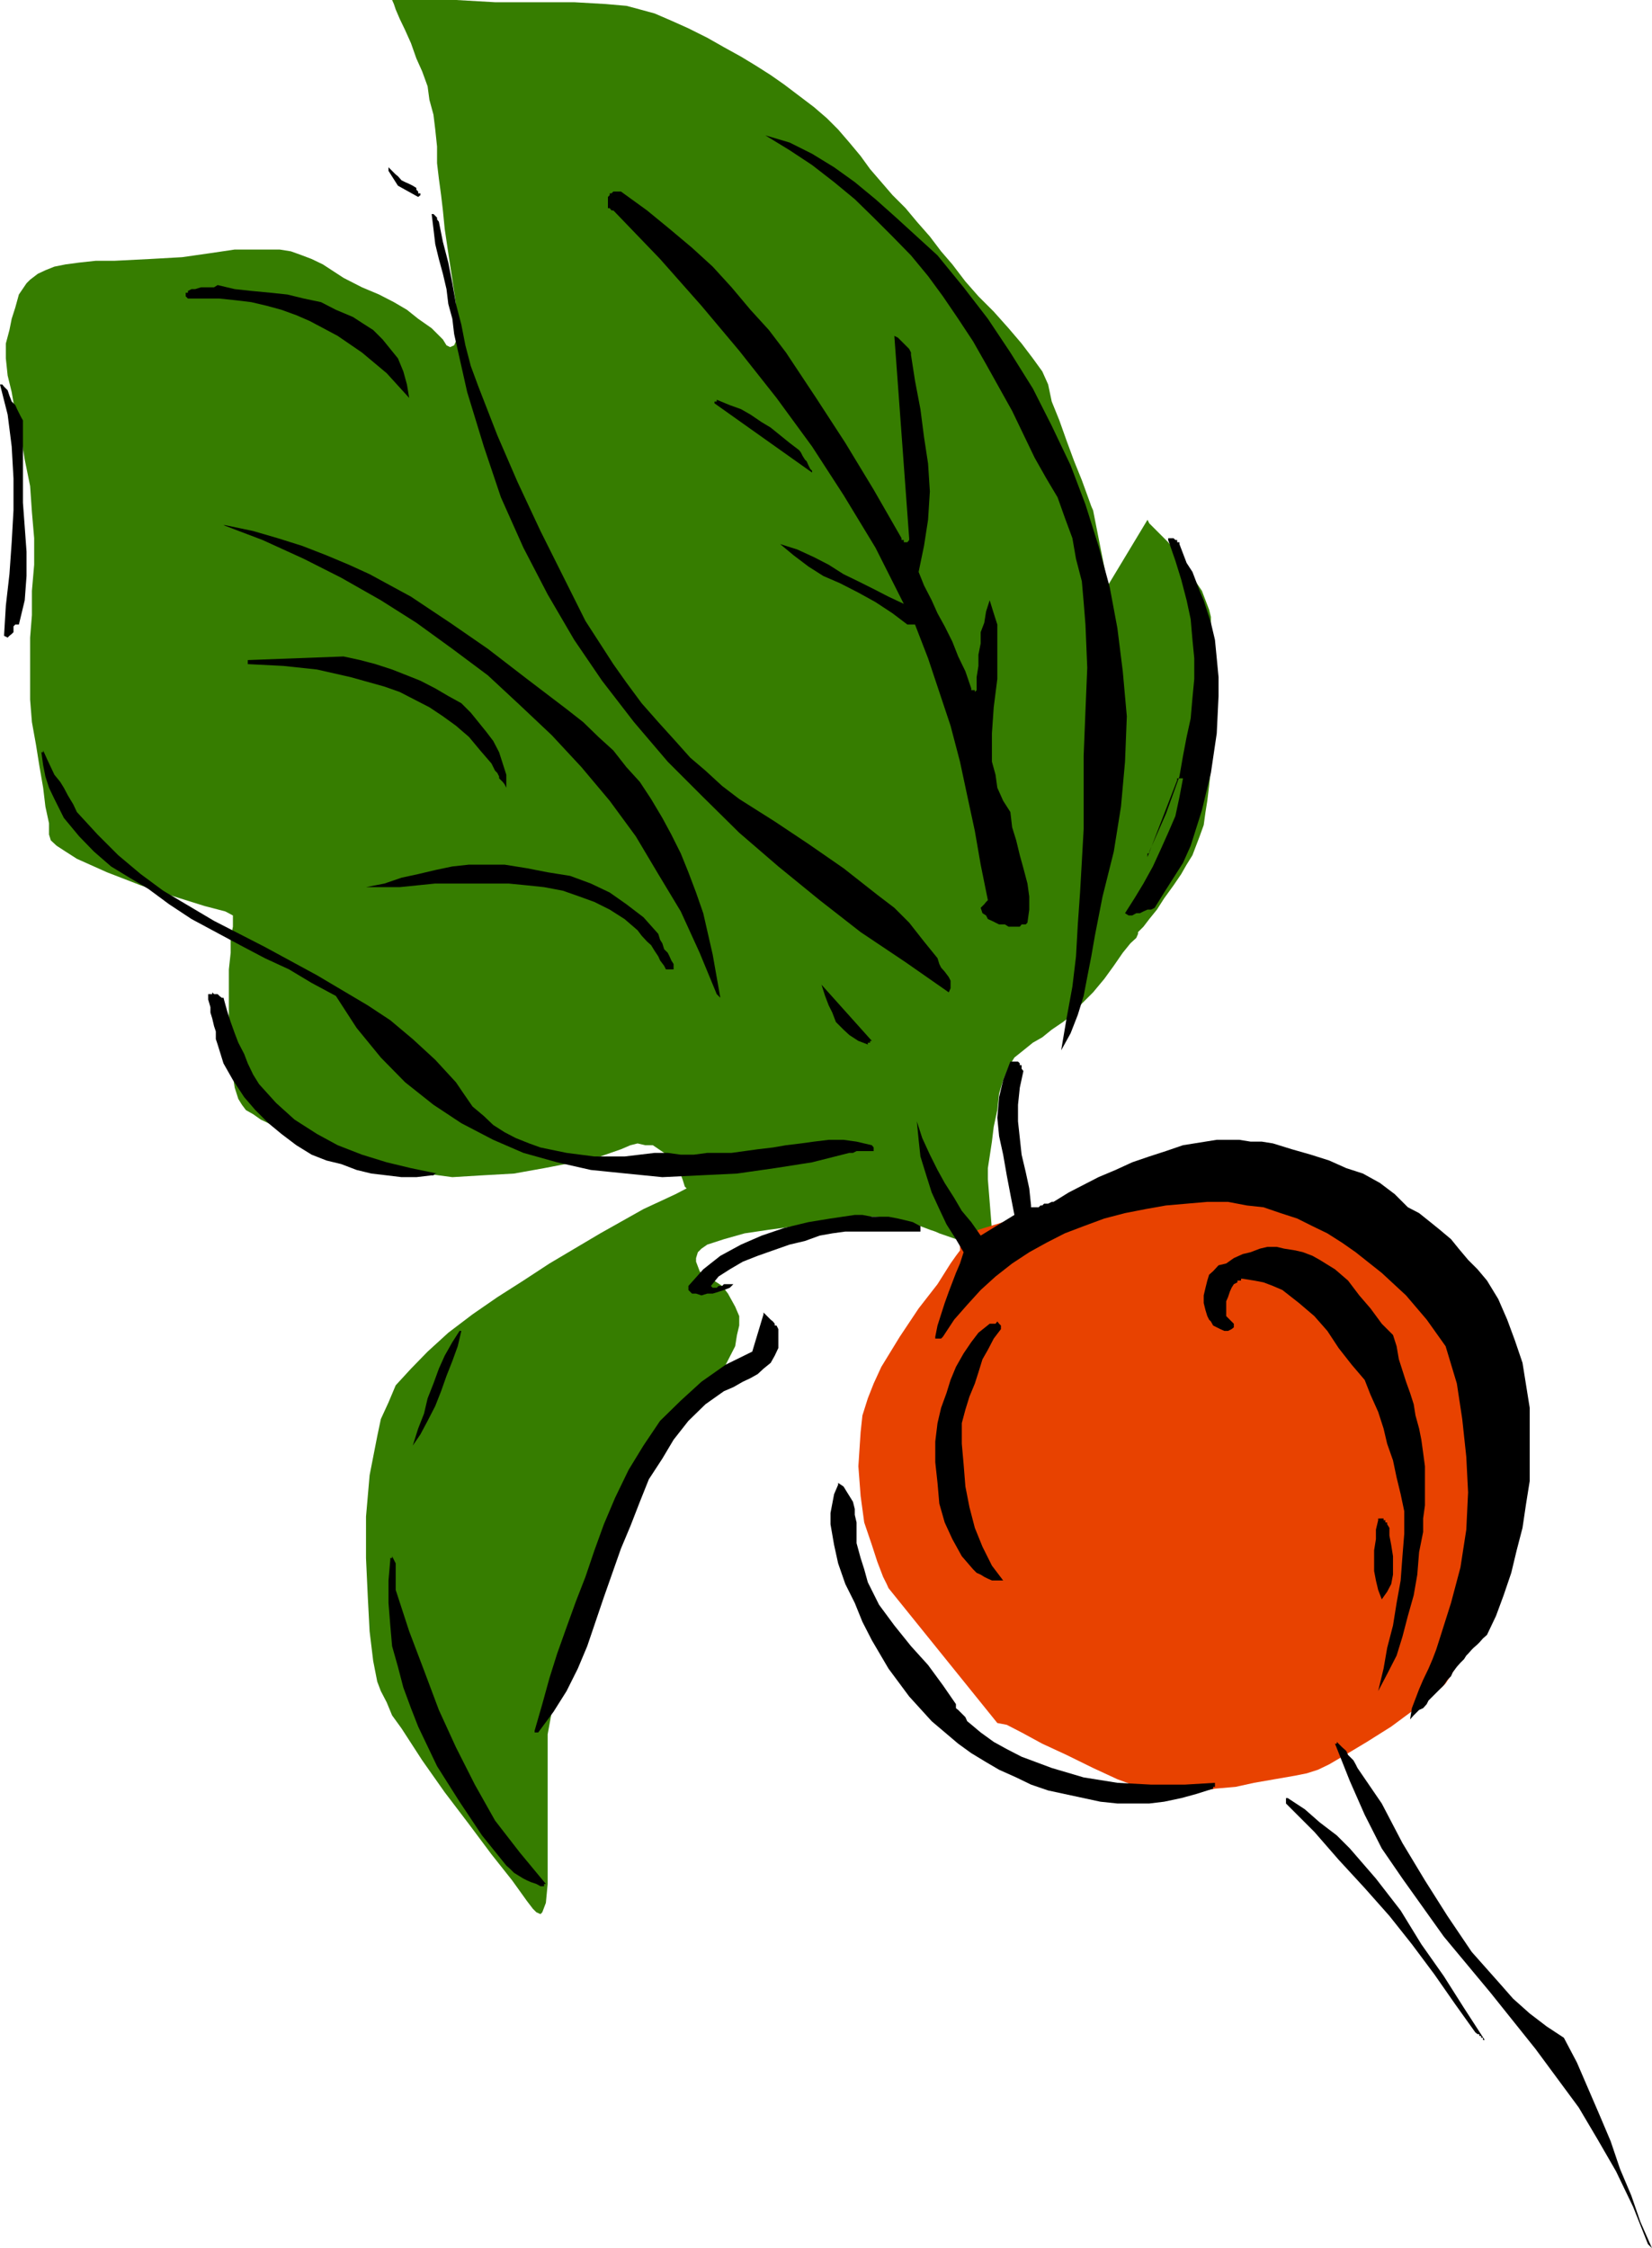
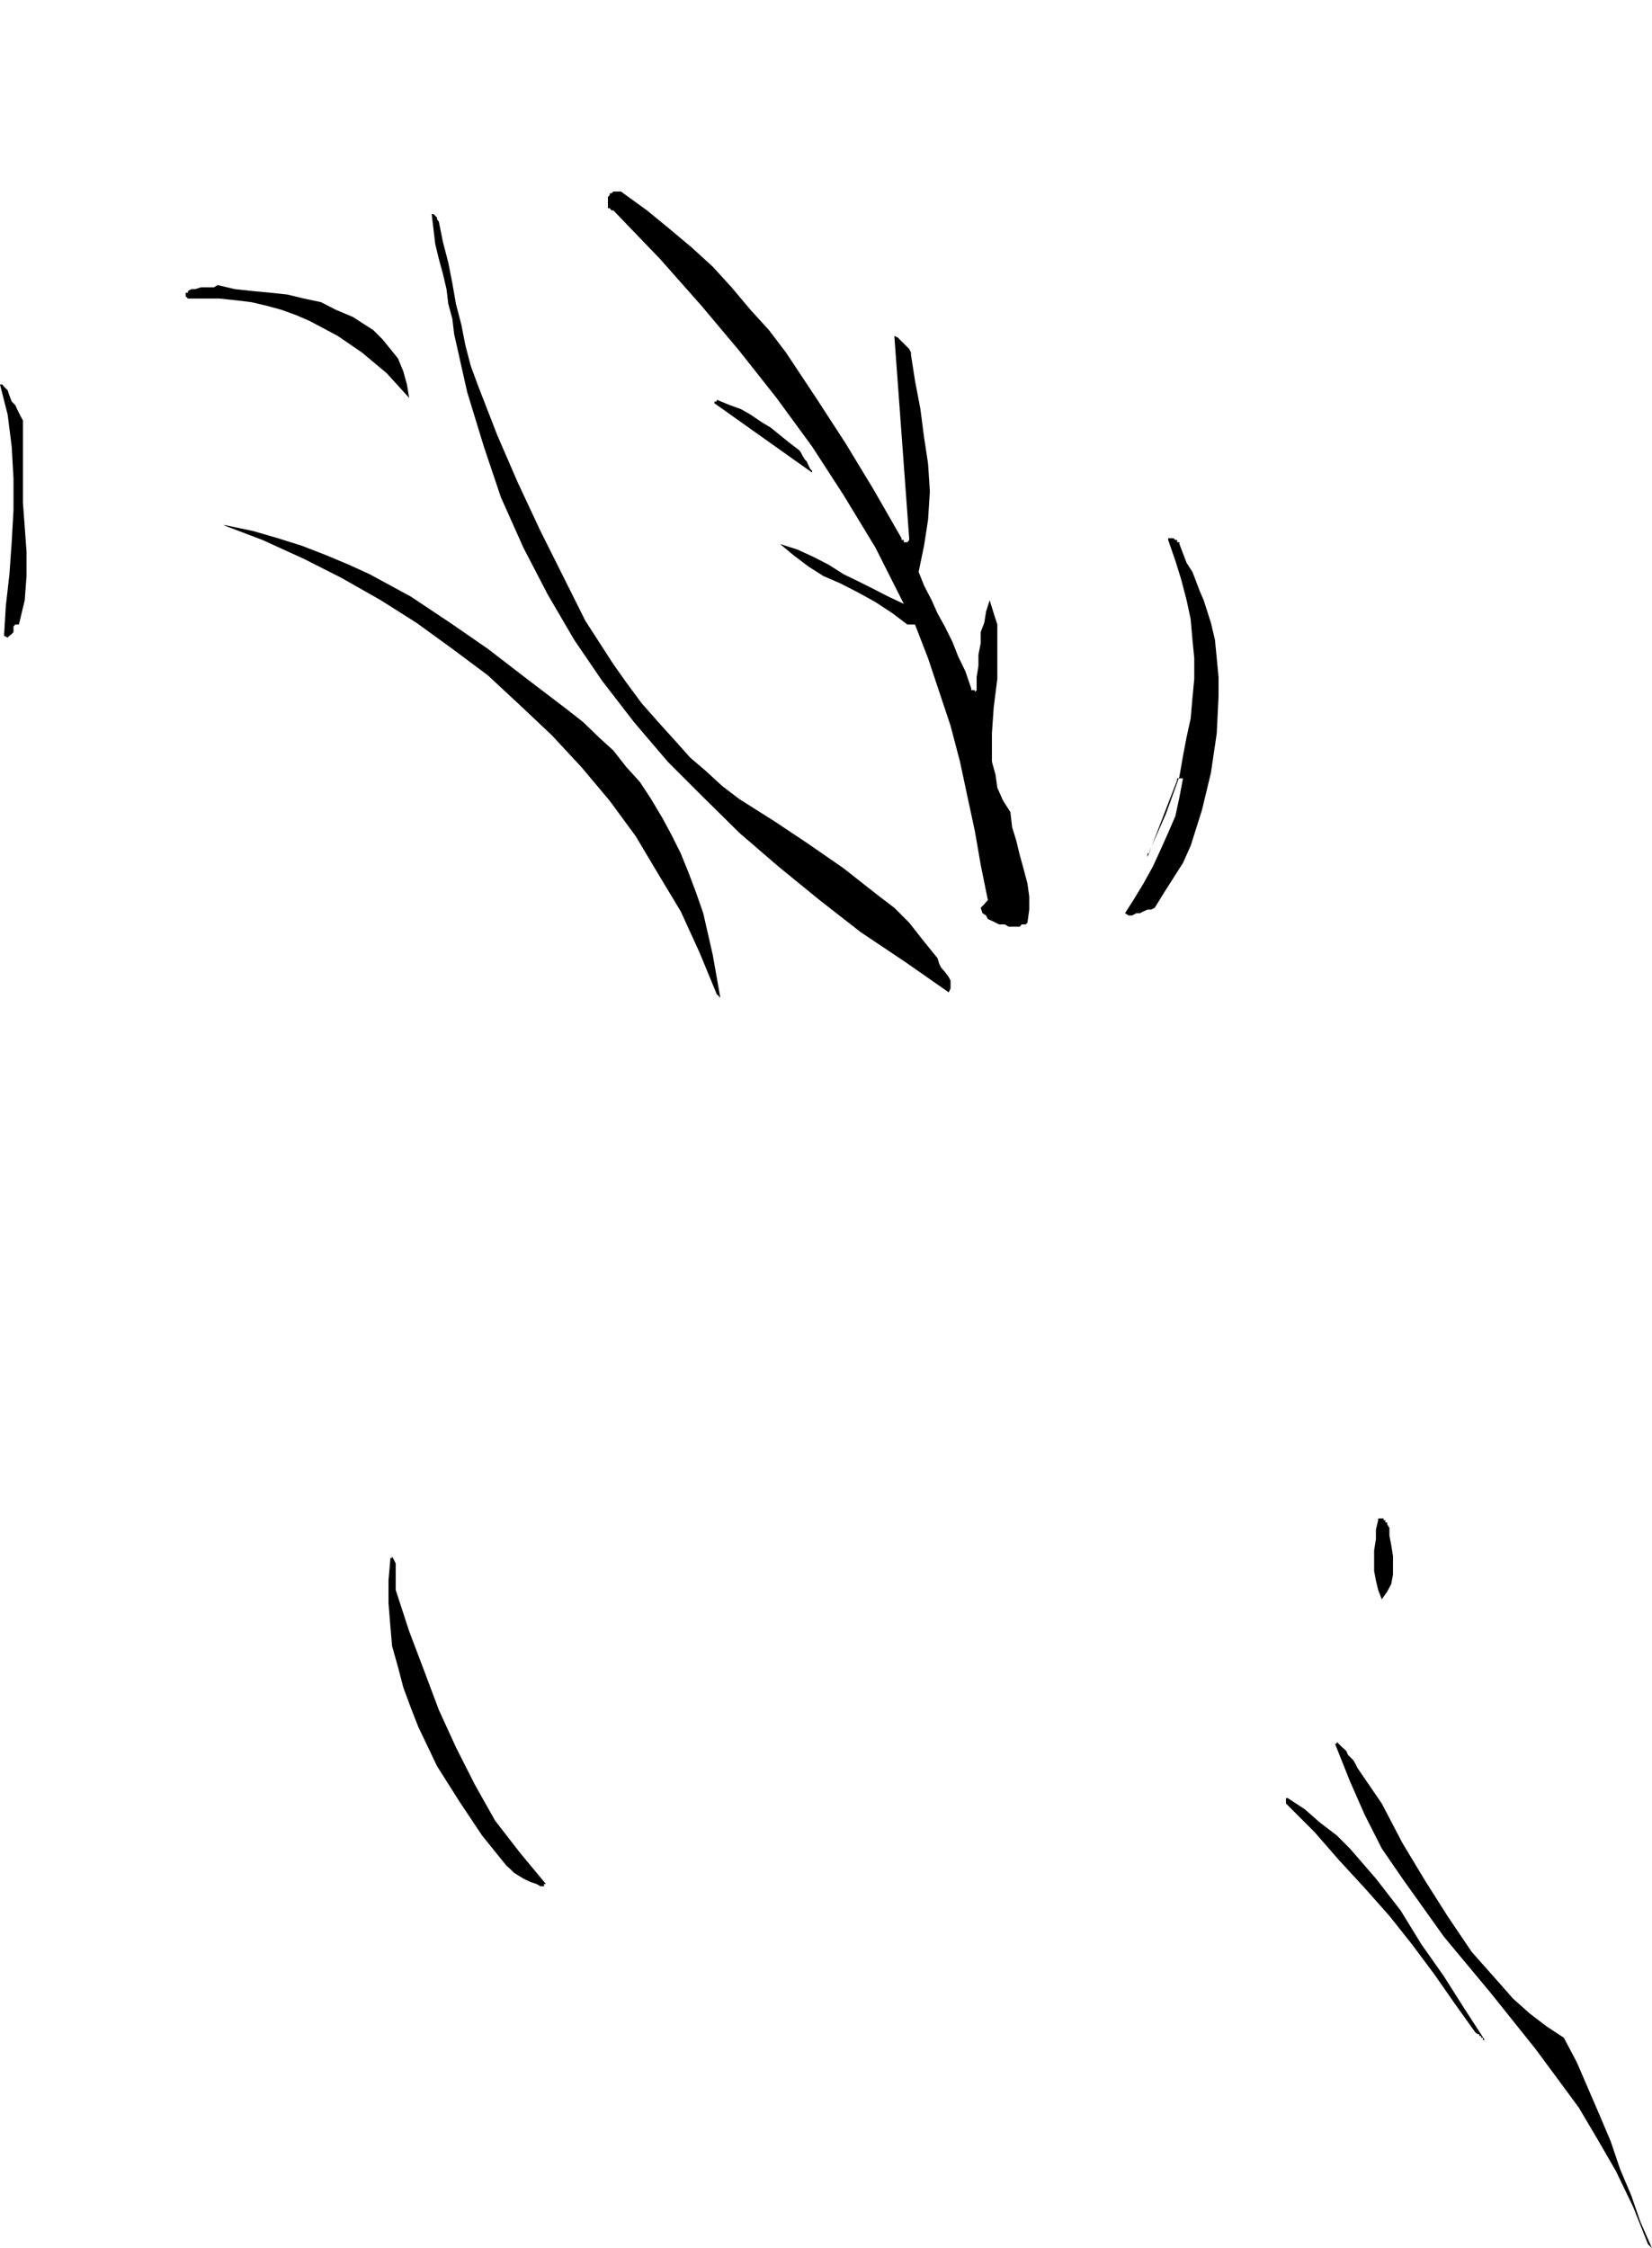
<svg xmlns="http://www.w3.org/2000/svg" height="480" viewBox="0 0 264.528 360" width="352.704">
-   <path style="fill:#367d00" d="m315.782 438.44-.648-.287-.864-.288-1.512-.576-2.088-.648-2.376-.576-2.736-.288h-2.736l-2.952.288-3.24.576-3.888.648-4.248.576-3.888.576-3.312.936-2.664.864-.936.648-.576.576-.288.936v.576l.576 1.512.576.864.648.36h.576l.936.576.864.576.936 1.224 1.152 2.088.648 1.512v1.512l-.36 1.512-.288 1.8-1.512 2.952-2.088 3.024-2.088 2.736-1.8 2.376-1.512 1.512-.576.288-.288.576-1.224 1.512-1.512 2.088-2.088 2.448-1.8 2.952-2.088 3.312-1.512 3.312-1.224 3.024-1.224 3.312-1.152 3.6-1.512 3.888-1.512 4.536-1.224 4.464-1.152 5.112-.936 5.112v23.976l-.288 3.024-.576 1.512-.288.288-.648-.288-.576-.576-.936-1.224-2.376-3.312-3.312-4.176-3.6-4.824-3.888-5.112-3.6-5.112-3.312-5.112-1.512-2.088-.864-2.088-.936-1.8-.576-1.512-.648-3.312-.576-4.752-.288-5.472-.288-6.264V483.8l.576-6.624.576-2.952.648-3.312.576-2.736 1.224-2.664 1.152-2.736 2.448-2.664 2.664-2.736 3.312-3.024 3.888-2.952 3.96-2.736 4.176-2.664 4.176-2.736 8.136-4.824 6.912-3.888 5.112-2.376 1.8-.936-.288-.288-.36-1.152-.576-1.512-1.224-1.512-1.152-1.224-1.8-1.224h-1.224l-1.224-.288-1.152.288-1.512.648-3.312 1.152-4.176.936-4.824.936-4.824.864-5.112.288-4.752.288-2.16-.288-2.088-.288-2.088-.288-1.8-.576-3.6-1.224-3.888-1.224-4.248-1.224-3.888-1.152-3.888-1.512-3.024-1.44-1.224-.864-1.152-.648-.648-.864-.576-.936-.576-1.8-.288-1.8-.36-1.512-.288-1.8v-13.824l.288-2.664v-2.376l.36-1.8v-1.8l-1.224-.648-3.312-.864-4.824-1.512-5.4-1.8-5.4-2.088-4.824-2.16-1.8-1.152-1.44-.936-.936-.864-.288-.936v-1.8l-.576-2.664-.36-3.024-.576-3.312-.576-3.6-.648-3.6-.288-3.6v-9.936l.288-3.6v-3.888l.36-4.176v-4.248l-.36-4.176-.288-4.176-.864-4.248-.648-3.888-.864-3.6-.576-3.312-.648-2.664-.288-2.736v-2.376l.576-2.16.36-1.8.576-1.8.576-2.088 1.224-1.8.576-.576 1.224-.936 1.224-.576 1.44-.576 1.8-.36 2.16-.288 2.664-.288h3.024l5.688-.288 5.112-.288 4.536-.648 3.888-.576h7.2l1.8.288 1.8.648 1.512.576 1.8.864 3.312 2.16 2.952 1.512 2.736 1.152 2.376 1.224 2.088 1.224 1.8 1.44 2.16 1.512 1.8 1.8.576.936.576.288.648-.288.288-.648v-5.976l-.576-3.888-.648-4.248-.576-3.888-.288-2.952-.288-2.448-.36-2.664-.288-2.448v-2.664l-.288-2.736-.288-2.376-.648-2.376-.288-2.16-.864-2.376-.936-2.088-.864-2.448-.936-2.088-.864-1.8-.648-1.512-.288-.864-.288-.648h10.224l6.264.36h12.672l5.04.288 3.312.288 2.16.576 2.376.648 2.664 1.152 2.736 1.224 3.024 1.512 2.664 1.512 2.736 1.512 2.376 1.44 2.376 1.512 2.16 1.512 2.376 1.8 2.376 1.8 2.088 1.8 1.8 1.8 1.8 2.088 1.8 2.16 1.512 2.088 1.8 2.088 1.8 2.088 2.088 2.088 1.8 2.16 2.088 2.376 1.8 2.376 1.8 2.088 2.088 2.736 2.088 2.376 2.448 2.448 2.376 2.664 2.088 2.448 1.8 2.376 1.512 2.088.936 2.088.576 2.736 1.224 3.024 1.152 3.24 1.224 3.312 1.224 3.024.864 2.376.648 1.8.288.648 2.376 12.024 6.336-10.512.288.576 1.224 1.224 1.8 1.8 1.8 2.376 1.8 2.736 1.8 2.664.576 1.512.576 1.512.288 1.152v3.96l.36 2.664V361.4l-.36 2.664-.288 2.736-.288 2.376-.288 1.8-.288 2.088-.648 1.8-.576 1.512-.576 1.512-.936 1.512-.864 1.512-1.224 1.8-1.512 2.088-1.152 1.8-1.224 1.512-.936 1.224-.864.864v.288l-.288.648-.936.864-1.224 1.512-1.44 2.088-1.512 2.088-1.8 2.16-1.8 1.8-1.512 1.8-1.512 1.152-1.8 1.224-1.512 1.224-1.512.864-1.512 1.224-1.44 1.152-.936 1.512-.864 2.088-.648 2.16-.288 2.664-.576 2.664-.288 2.376-.36 2.376-.288 1.872v1.8l.936 11.664z" transform="translate(-165.374 -240.945)" />
-   <path style="fill:#e84200" d="m325.07 516.849-17.424-21.6-.288-.648-.576-1.152-.936-2.448-.864-2.664-1.224-3.6-.576-4.248-.36-4.752.36-5.472.288-2.664.864-2.736.936-2.376 1.224-2.664 2.952-4.824 3.024-4.536 3.024-3.888 2.088-3.312.864-1.224.648-.864v-1.224l-.288-.288.576-.576 1.224-.288 1.44-.936 3.96-1.224 4.752-1.44 4.824-1.512 4.536-1.224 2.952-.864 1.224-.36h.864l2.448-.288 3.6-.288 4.176-.288 4.536-.288 4.464.288 3.96.288 2.952.576 2.448.936 2.664.864 2.448 1.224 2.664 1.224 2.376.864 2.16 1.224 2.088 1.224 1.512 1.152 1.512.936 1.44.864 1.224.648 1.512.864 1.512 1.224 1.512 1.8 1.44 2.664 1.8 3.96 1.872 4.176 1.44 3.6 1.224 3.312 1.224 3.024.864 2.952.936 3.024.288 3.312.288 3.888-.288 1.8-.288 2.376-.648 2.448-.864 2.376-2.088 5.112-2.448 4.824-2.088 4.464-2.088 3.6-1.512 2.448-.576.864-.648.648-1.8 1.44-2.664 2.16-3.6 2.664-3.888 2.448-3.96 2.376-2.088 1.224-1.8.864-1.8.576-1.8.36-3.312.576-3.312.576-2.952.648-3.312.288-3.024.576h-7.2l-2.088-.864-3.312-1.224-3.888-1.8-4.248-2.088-3.888-1.8-3.312-1.8-2.376-1.224z" transform="translate(-165.374 -240.945)" />
-   <path style="fill:#000" d="m287.918 262.617 3.888 2.376 3.6 2.376 3.528 2.736 3.312 2.736 3.024 2.952 3.024 3.024 2.952 3.024 2.736 3.312 2.376 3.24 2.448 3.6 2.376 3.6 2.088 3.672 4.176 7.488 3.6 7.488 1.872 3.312 1.8 3.024 1.152 3.24 1.224 3.312.576 3.312.936 3.6.288 3.312.288 3.6.288 6.912-.288 6.912-.288 7.2v11.736l-.288 5.112-.288 5.04-.36 5.112-.288 5.112-.576 4.824-.936 5.112-.864 5.112 1.512-2.736 1.152-2.952.936-3.024.576-3.024.648-3.312.576-3.312.576-2.952.648-3.312 1.8-7.2 1.152-7.2.648-7.2.288-7.272-.648-7.2-.864-6.912-1.224-6.552-1.8-6.624-2.088-6.624-2.376-6.264-3.024-6.336-3.024-5.976-3.6-5.76-3.6-5.4-3.888-5.04-4.176-5.112-3.312-3.024-3.312-3.024-3.312-2.952-3.312-2.736-3.312-2.376-3.528-2.16-3.6-1.8zm-60.336 5.688 1.512 2.376 3.24 1.8.36-.288v-.288h-.36v-.288l-.288-.288v-.288l-.576-.36-.576-.288-.648-.288-.576-.288-.576-.648-.36-.288-.576-.576-.576-.576v.576z" transform="translate(-165.374 -240.945)" />
  <path style="fill:#000" d="M264.806 271.617h-1.224l-.288.288h-.288v.288l-.288.288v1.8h.288l.288.36h.288l.288.288 7.2 7.488 6.624 7.488 6.048 7.2 5.976 7.56 5.688 7.776 5.04 7.776 5.112 8.424 4.536 9-2.448-1.152-2.376-1.224-2.448-1.224-2.376-1.152-2.376-1.512-2.376-1.224-2.664-1.224-2.736-.864 2.16 1.8 2.376 1.8 2.376 1.512 2.664 1.152 2.952 1.512 2.736 1.512 2.736 1.8 2.376 1.8h1.224l2.088 5.4 1.8 5.4 1.8 5.4 1.512 5.76 1.152 5.4L321.47 374l.936 5.4 1.152 5.688-.288.288-.288.36-.288.288-.288.288.288.864.576.36.288.576.648.288.576.288.576.288h.936l.576.36h1.8l.288-.36h.648l.288-.288.288-2.088v-2.088l-.288-2.088-.648-2.448-.576-2.088-.576-2.376-.648-2.088-.288-2.448-1.152-1.8-.936-2.088-.288-2.088-.576-2.088v-4.536l.288-4.176.576-4.536v-8.712l-.576-1.8-.648-2.088-.576 1.8-.288 1.8-.576 1.512v1.8l-.36 1.8v1.8l-.288 1.8v2.088l-.288.288v-.288h-.576v-.288l-.936-2.736-1.152-2.376-.936-2.376-1.224-2.448-1.152-2.088-.936-2.088-1.224-2.376-.864-2.16.864-4.176.648-4.176.288-4.536-.288-4.464-.648-4.248-.576-4.464-.864-4.536-.648-4.176v-.36l-.288-.576-.288-.288-.288-.288-.648-.648-.288-.288-.288-.288-.576-.288 2.376 32.4v.288l-.288.36h-.576v-.36h-.36v-.288l-4.464-7.776-4.536-7.488-4.68-7.2-4.824-7.272-2.736-3.6-2.952-3.24-3.024-3.6-3.024-3.312-3.312-3.024-3.6-3.024-3.6-2.952zm-30.312 3.6.288 2.376.288 2.448.576 2.376.648 2.376.576 2.448.288 2.376.648 2.376.288 2.448 2.088 9.288 2.664 8.712 2.736 8.136 3.6 8.064 3.888 7.488 4.248 7.272 4.464 6.552 5.112 6.624 5.4 6.336 5.688 5.688 5.76 5.688 6.264 5.4 6.624 5.4 6.552 5.112 7.2 4.824 6.912 4.824.288-.648v-1.224l-.288-.576-.648-.864-.576-.648-.288-.576-.288-.936-2.16-2.664-2.376-3.024-2.376-2.376-2.736-2.088-5.4-4.248-5.616-3.888-5.4-3.6-5.688-3.6-2.736-2.088-2.664-2.448-2.448-2.088-2.376-2.664-2.736-3.024-2.664-3.024-2.448-3.312-2.088-2.952-4.464-6.912-3.6-7.2-3.6-7.2-3.672-7.848-3.24-7.488-3.024-7.776-1.224-3.312-.864-3.312-.648-3.312-.864-3.312-.576-3.312-.648-3.312-.864-3.312-.648-3.24-.288-.36v-.288l-.288-.288-.288-.288v-.288.288h-.288zm-34.272 11.376-.576.36h-2.088l-.936.288h-.576l-.576.288v.288h-.36v.576l.36.36h5.04l2.736.288 2.376.288 2.448.576 2.376.648 2.376.864 2.16.936 4.464 2.376 3.888 2.664 3.96 3.312 3.6 3.96-.36-2.16-.576-2.088-.864-2.088-1.224-1.512-1.224-1.512-1.512-1.512-1.8-1.152-1.44-.936-2.736-1.152-2.376-1.224-2.736-.576-2.664-.648-2.736-.288-3.024-.288-2.664-.288zm-34.848 15.912 1.224 4.824.648 5.112.288 5.112v5.112l-.288 5.112-.36 5.112-.576 5.04-.288 4.824.576.288.288-.288.36-.288.288-.288v-.937l.288-.288h.576l.936-3.888.288-3.888v-3.888l-.288-3.96-.288-3.888v-13.175l-.36-.648-.288-.576-.288-.576-.288-.648-.576-.576-.36-.936-.288-.864-.288-.288-.288-.288-.288-.36h-.36z" transform="translate(-165.374 -240.945)" />
  <path style="fill:#000" d="M280.142 304.953v.288h-.36v.288l15.624 11.088v-.288l-.288-.288-.288-.576-.288-.648-.288-.288-.36-.576-.288-.576-.288-.36-1.512-1.152-1.512-1.224-1.512-1.224-1.44-.864-1.8-1.224-1.512-.864-1.8-.648zm-78.696 20.087h-.288l6.264 2.377 6.624 3.024 5.976 3.024 6.336 3.6 5.688 3.6 5.76 4.176 5.688 4.248 5.112 4.752 5.112 4.824 4.752 5.112 4.536 5.4 4.176 5.688 3.6 6.048 3.6 5.976 3.024 6.624 2.736 6.624.288.288.288.288-1.224-6.912-1.512-6.624-1.152-3.312-1.224-3.24-1.224-3.024-1.512-3.024-1.44-2.664-1.8-3.024-1.8-2.736-2.16-2.376-2.088-2.664-2.376-2.16-2.448-2.376-2.664-2.088-6.336-4.824-6.264-4.824-6.048-4.176-6.264-4.176-3.312-1.8-3.312-1.8-3.312-1.512-3.6-1.512-3.888-1.512-3.888-1.224-3.96-1.152zm151.272 2.089h-.288v.288l1.152 3.312.936 3.024.864 3.312.648 3.024.288 3.312.288 2.952v3.312l-.288 3.024-.288 3.312-.648 2.952-.576 3.024-.576 3.312-2.16 5.976-2.664 6.048v.288h-.288v.576l4.752-12.312v-.288h.936l-.576 3.024-.648 3.024-1.152 2.664-1.224 2.736-1.224 2.664-1.512 2.736-1.44 2.376-1.512 2.376.576.36h.576l.648-.36h.576l.576-.288.648-.288h.576l.576-.288 1.512-2.448 1.512-2.376 1.512-2.376 1.224-2.736 1.8-5.688 1.44-5.976.936-6.336.288-5.976v-3.024l-.288-3.024-.288-2.952-.648-2.736-.576-1.8-.576-1.8-.648-1.512-.576-1.512-.576-1.512-.936-1.44-.576-1.512-.576-1.512v-.288h-.36v-.36h-.288l-.288-.288h-.576z" transform="translate(-165.374 -240.945)" />
-   <path style="fill:#000" d="m220.382 346.065-15.336.576v.648l5.688.288 5.4.576 5.4 1.224 5.4 1.512 2.448.864 2.376 1.224 2.376 1.224 2.16 1.44 2.088 1.512 2.088 1.8 1.8 2.16 1.8 2.088.288.576.288.576.36.36.288.576v.288l.576.576.288.36.288.576V365l-.576-1.8-.576-1.8-.936-1.8-1.152-1.512-1.224-1.512-1.224-1.512-1.512-1.512-2.088-1.152-2.088-1.224-2.376-1.224-2.16-.864-2.376-.936-2.664-.864-2.448-.648zM171.998 361.4l.288 2.089.36 1.8.576 1.8.864 1.8 1.512 3.024 2.448 2.952 2.376 2.448 2.736 2.376 2.952 1.8 3.024 1.8 3.312 2.448 3.6 2.376 3.888 2.088 3.888 2.088 3.96 2.088 3.888 1.8 3.6 2.16 3.888 2.088 3.312 5.112 3.888 4.752 3.888 3.96 4.536 3.6 4.464 2.952 5.112 2.664 4.824 2.088 5.4 1.512 5.4 1.224 5.688.576 5.76.576 5.976-.288 5.976-.288 6.048-.864 5.976-.936 5.976-1.512h.576l.576-.288h2.736v-.576l-.288-.36-2.448-.576-2.088-.288h-2.376l-2.376.288-2.088.288-2.376.288-2.088.36-2.448.288-2.088.288-2.088.288h-3.888l-2.16.288h-2.088l-2.088-.288h-2.088l-4.824.576h-4.824l-4.464-.576-4.176-.864-1.8-.648-2.16-.864-1.8-.936-1.8-1.152-1.512-1.44-1.8-1.512-1.44-2.088-1.224-1.8-3.312-3.6-3.6-3.312-3.6-3.024-3.6-2.376-8.136-4.824-8.352-4.536-8.136-4.176-8.136-4.824-3.6-2.664-3.6-3.024-3.312-3.312-3.312-3.6-.576-1.224-.864-1.44-.648-1.224-.576-.936-.936-1.152-.576-1.224-.576-1.224-.648-1.44v.288zm74.16 18h-5.688l-2.664.289-2.736.576-2.736.648-2.664.576-2.736.936-2.952.576h5.4l5.688-.576h11.736l2.952.288 2.736.288 3.024.576 2.664.936 2.376.864 2.448 1.224 2.376 1.512 2.088 1.8.648.864.864.936.648.576.576.936.576.864.288.648.648.864.288.576h1.224v-.864l-.36-.576-.288-.648-.288-.576-.576-.576-.288-.936-.36-.576-.288-.936-2.376-2.664-2.736-2.088-2.664-1.872-3.024-1.44-3.312-1.224-3.6-.576-3.312-.648zm-46.8 20.449v.288h-.648V401l.36 1.224v.864l.288.936.288 1.224.288.864v1.224l.288.864.936 3.024 1.512 2.664 1.8 2.736 1.8 2.088 2.088 2.088 2.088 1.728 2.376 1.8 2.448 1.512 2.376.936 2.376.576 2.448.936 2.376.576 2.448.288 2.376.288h2.376l2.448-.288h.288l.288-.288h.288l-4.176-.864-3.888-.936-3.96-1.224-3.888-1.512-3.312-1.8-3.6-2.304-2.952-2.664-2.736-3.024-.936-1.512-.864-1.8-.576-1.512-.936-1.8-.576-1.512-.648-1.8-.576-1.8-.576-2.088h-.288l-.36-.288-.288-.288h-.576zm97.56-1.224.576 1.8.576 1.512.576 1.152.576 1.512 1.224 1.224.936.864 1.44.936 1.512.576v-.288h.36v-.288h.288zm31.176 12.312h-.936l-1.152 2.952-.648 2.736-.288 3.312.288 2.952.648 2.952.576 3.312.576 3.024.648 3.312-5.4 3.312-1.512-2.16-1.512-1.8-1.224-2.088-1.512-2.376-1.152-2.088-1.224-2.448-1.224-2.664-.864-2.664.288 2.952.288 2.664.936 3.024.864 2.736 1.224 2.664 1.152 2.448 1.512 2.376 1.224 2.088-.576 1.8-.648 1.512-.576 1.512-.576 1.512-.648 1.8-.576 1.8-.576 1.8-.36 1.8v.288h.936l.288-.288 1.8-2.736 2.088-2.376 2.16-2.376 2.376-2.16 2.664-2.088 2.736-1.8 2.736-1.512 2.952-1.512 3.024-1.152 3.312-1.224 3.312-.864 3.312-.648 3.24-.576 3.312-.288 3.312-.288h3.312l3.024.576 2.664.288 2.736.936 2.664.864 2.448 1.224 2.376 1.152 2.376 1.512 2.16 1.512 4.176 3.312 3.888 3.6 3.312 3.888 3.024 4.248 1.8 5.976.864 5.688.648 6.048.288 5.688-.288 5.976-.936 6.048-1.512 5.688-1.8 5.688-.576 1.8-.576 1.512-.648 1.512-.864 1.8-.648 1.512-.576 1.512-.576 1.512-.288 1.8.576-.648.288-.288.576-.576.648-.288.576-.648.288-.576.648-.648.576-.576.576-.576.648-.648.576-.864.576-.576.288-.648.648-.864.576-.648.576-.576.36-.576.288-.288.576-.648.288-.288.648-.576.288-.288.576-.648.648-.576 1.44-3.024 1.224-3.312 1.224-3.6.864-3.6.936-3.6.576-3.888.576-3.6v-11.736l-.576-3.6-.576-3.6-1.224-3.6-1.224-3.312-1.44-3.312-1.8-2.952-1.512-1.8-1.512-1.512-1.512-1.8-1.224-1.512-1.8-1.512-1.512-1.224-1.8-1.44-1.8-.936-2.088-2.088-2.376-1.8-2.736-1.512-2.664-.864-2.736-1.224-2.952-.936-3.024-.864-3.024-.936-1.8-.288h-1.8l-1.8-.288h-3.6l-1.8.288-1.8.288-1.8.288-2.736.936-2.664.864-2.736.936-2.664 1.224-2.736 1.152-2.376 1.224-2.376 1.224-2.448 1.512h-.288l-.576.288h-.648l-.288.288h-.288l-.288.288h-1.224v-.288l-.288-2.736-.576-2.664-.648-2.736-.288-2.664-.288-2.664v-2.664l.288-2.736.576-2.664-.288-.36v-.576h-.288v-.288l-.288-.288h-.288zm-25.848 24.552-3.888.576-3.528.576-3.888.936-3.6 1.224-3.312 1.44-3.312 1.8-2.736 2.16-2.376 2.664v.648l.288.288.288.288h.648l.864.288.936-.288h.864l.936-.288.864-.288.936-.36.576-.576h-1.512l-.288.288h-.576l-.288.288h-.648l-.288-.288 1.224-1.512 1.8-1.152 2.088-1.224 2.376-.936 2.448-.864 2.664-.936 2.448-.576 2.376-.864 2.016-.36 2.088-.288h12.024v-.864l-1.224-.648-1.152-.288-1.224-.288-1.512-.288h-2.664l-1.512-.288z" transform="translate(-165.374 -240.945)" />
-   <path style="fill:#000" d="m371.006 440.889-1.224-.288h-1.44l-1.224.288-1.512.576-1.224.288-1.44.648-1.224.864-1.224.288-.864.936-.648.576-.288.936-.288 1.152-.288 1.224v1.224l.288 1.152.288.936.288.576.288.288.36.648.576.288.576.288.648.288h.576l.576-.288.36-.288v-.576l-.36-.36-.288-.288-.288-.288-.288-.288v-2.376l.288-.648.288-.864.288-.648.36-.576.576-.288V446h.576v-.288h.288l1.8.288 1.512.288 1.512.576 1.512.648 2.664 2.088 2.448 2.088 2.088 2.376 1.8 2.736 2.088 2.664 2.088 2.448.936 2.376 1.224 2.736.864 2.664.576 2.448.936 2.664.576 2.736.648 2.664.576 2.736v3.6l-.288 3.6-.288 3.888-.648 3.6-.576 3.6-.936 3.6-.576 3.312-.864 3.6 1.44-2.736 1.512-2.952.936-3.024.864-3.312.936-3.312.576-3.312.288-3.6.648-3.24v-2.16l.288-2.088v-6.264l-.288-2.16-.288-2.088-.36-1.8-.576-2.088-.288-1.8-.576-1.8-.648-1.8-.576-1.8-.576-1.8-.36-2.088-.576-1.8-1.8-1.8-1.8-2.448-1.8-2.088-1.8-2.376-2.088-1.8-2.448-1.512-1.152-.648-1.512-.576-1.224-.288zM287.63 451.4l-1.8 5.977-4.248 2.088-3.888 2.736-3.312 3.024-3.312 3.24-2.664 3.96-2.376 3.888-2.16 4.464-1.8 4.248-1.512 4.176-1.44 4.248-1.512 3.888-1.512 4.176-1.512 4.248-1.224 3.888-1.152 4.176-1.224 4.248v.288h.576l2.448-3.312 2.088-3.312 1.8-3.6 1.512-3.6 2.664-7.848 2.736-7.776 1.512-3.6 1.512-3.888 1.44-3.6 2.16-3.312 1.8-3.024 2.376-3.024 2.736-2.664 2.952-2.088 1.512-.648 1.512-.864 1.224-.576 1.152-.648.936-.864 1.152-.936.648-1.152.576-1.224v-3.024l-.288-.576h-.288v-.288l-.288-.36-.36-.288-.288-.288-.288-.288-.288-.288-.288-.288v.288zm-48.672 2.665-1.152 1.8-1.224 2.16-.936 2.088-.864 2.376-.936 2.376-.576 2.448-.936 2.376-.864 2.736 1.224-1.8 1.152-2.16 1.224-2.376.936-2.376.864-2.448.936-2.376.864-2.376.576-2.448h-.288zm85.824-1.152h-.936l-1.8 1.44-1.152 1.512-1.224 1.8-1.224 2.16-.864 2.088-.648 2.088-.864 2.376-.576 2.448-.36 2.952v3.312l.36 3.312.288 3.312.864 3.024 1.224 2.664 1.512 2.736 1.8 2.088.576.576.648.288.576.36.576.288.648.288h1.8l-1.8-2.376-1.512-3.024-1.224-3.024-.864-3.312-.648-3.312-.288-3.6-.288-3.24v-3.312l.576-2.16.648-2.088.864-2.088.576-1.8.648-2.088.864-1.512.936-1.8 1.152-1.512v-.576l-.288-.288-.288-.36zm-25.2 25.776-.648 1.512-.288 1.512-.288 1.512v1.8l.576 3.312.648 2.952 1.152 3.312 1.512 3.024 1.224 3.024 1.512 2.952 2.664 4.536 3.312 4.464 3.6 3.96 4.248 3.6 2.088 1.512 2.376 1.44 2.088 1.224 2.736 1.224 2.376 1.152 2.736.936 2.664.576 3.024.648 2.664.576 2.736.288h5.112l2.376-.288 2.736-.576 2.376-.648 2.736-.864v-.288h.288v-.648l-4.824.288h-5.4l-5.4-.288-5.4-.864-5.112-1.512-4.824-1.8-2.376-1.224-2.088-1.152-2.088-1.512-1.8-1.512-.36-.288-.288-.648-.288-.288-.288-.288-.288-.288-.288-.288-.36-.288v-.648l-2.088-3.024-2.376-3.24-2.736-3.024-2.664-3.312-2.448-3.312-1.8-3.6-.576-2.088-.576-1.8-.648-2.376v-3.312l-.288-1.224v-.936l-.288-1.152-.576-.936-.36-.576-.576-.936-.864-.576v.288z" transform="translate(-165.374 -240.945)" />
  <path style="fill:#000" d="M386.342 484.089h-.288v.288l-.36 1.512v1.512l-.288 1.8v3.312l.288 1.512.36 1.512.576 1.512.864-1.224.648-1.224.288-1.512v-2.952l-.288-1.8-.288-1.512V485.6l-.36-.576v-.288h-.288v-.36h-.288v-.288h-.288zm-158.472 6.624-.288 3.312v3.6l.288 3.6.288 3.312.936 3.312.864 3.312 1.224 3.312 1.152 2.952 3.024 6.336 3.6 5.688 3.6 5.4 3.888 4.824.648.576.576.576.576.36.936.576.576.288.648.288.864.288.648.36h.576v-.36h.288l-4.176-5.04-3.96-5.112-3.24-5.76-3.024-5.976-2.736-5.976-2.376-6.336-2.376-6.264-2.16-6.624v-4.248l-.288-.576-.288-.576v.288h-.288v.288zm151.272 29.447 2.376 5.977 2.376 5.4 2.736 5.4 3.312 4.824 6.624 9.288 7.488 9 7.2 9 6.912 9.36 3.024 5.112 2.952 5.112 2.736 5.688 2.376 5.976.288.288.36.36-1.872-4.248-1.44-4.176-1.8-4.248-1.512-4.464-1.8-4.248-1.8-4.176-1.8-4.176-2.088-3.96-2.736-1.8-2.736-2.088-2.664-2.376-2.088-2.376-4.536-5.112-3.888-5.76-3.6-5.688-3.6-5.976-3.312-6.336-3.888-5.688-.288-.576-.36-.648-.576-.576-.288-.288-.288-.648-.648-.576-.288-.288-.576-.576v.288h-.288zm-7.848 9v.577l4.536 4.536 3.888 4.464 4.176 4.536 3.96 4.464 3.6 4.536 3.6 4.824 3.312 4.752 3.24 4.536.36.288h.288v.288h.288v.288h.288v.36h.288l-3.312-5.112-3.24-5.112-3.6-5.112-3.312-5.4-3.96-5.112-4.176-4.824-2.088-2.088-2.736-2.088-2.376-2.088-2.736-1.8h-.288v.288z" transform="translate(-165.374 -240.945)" />
</svg>